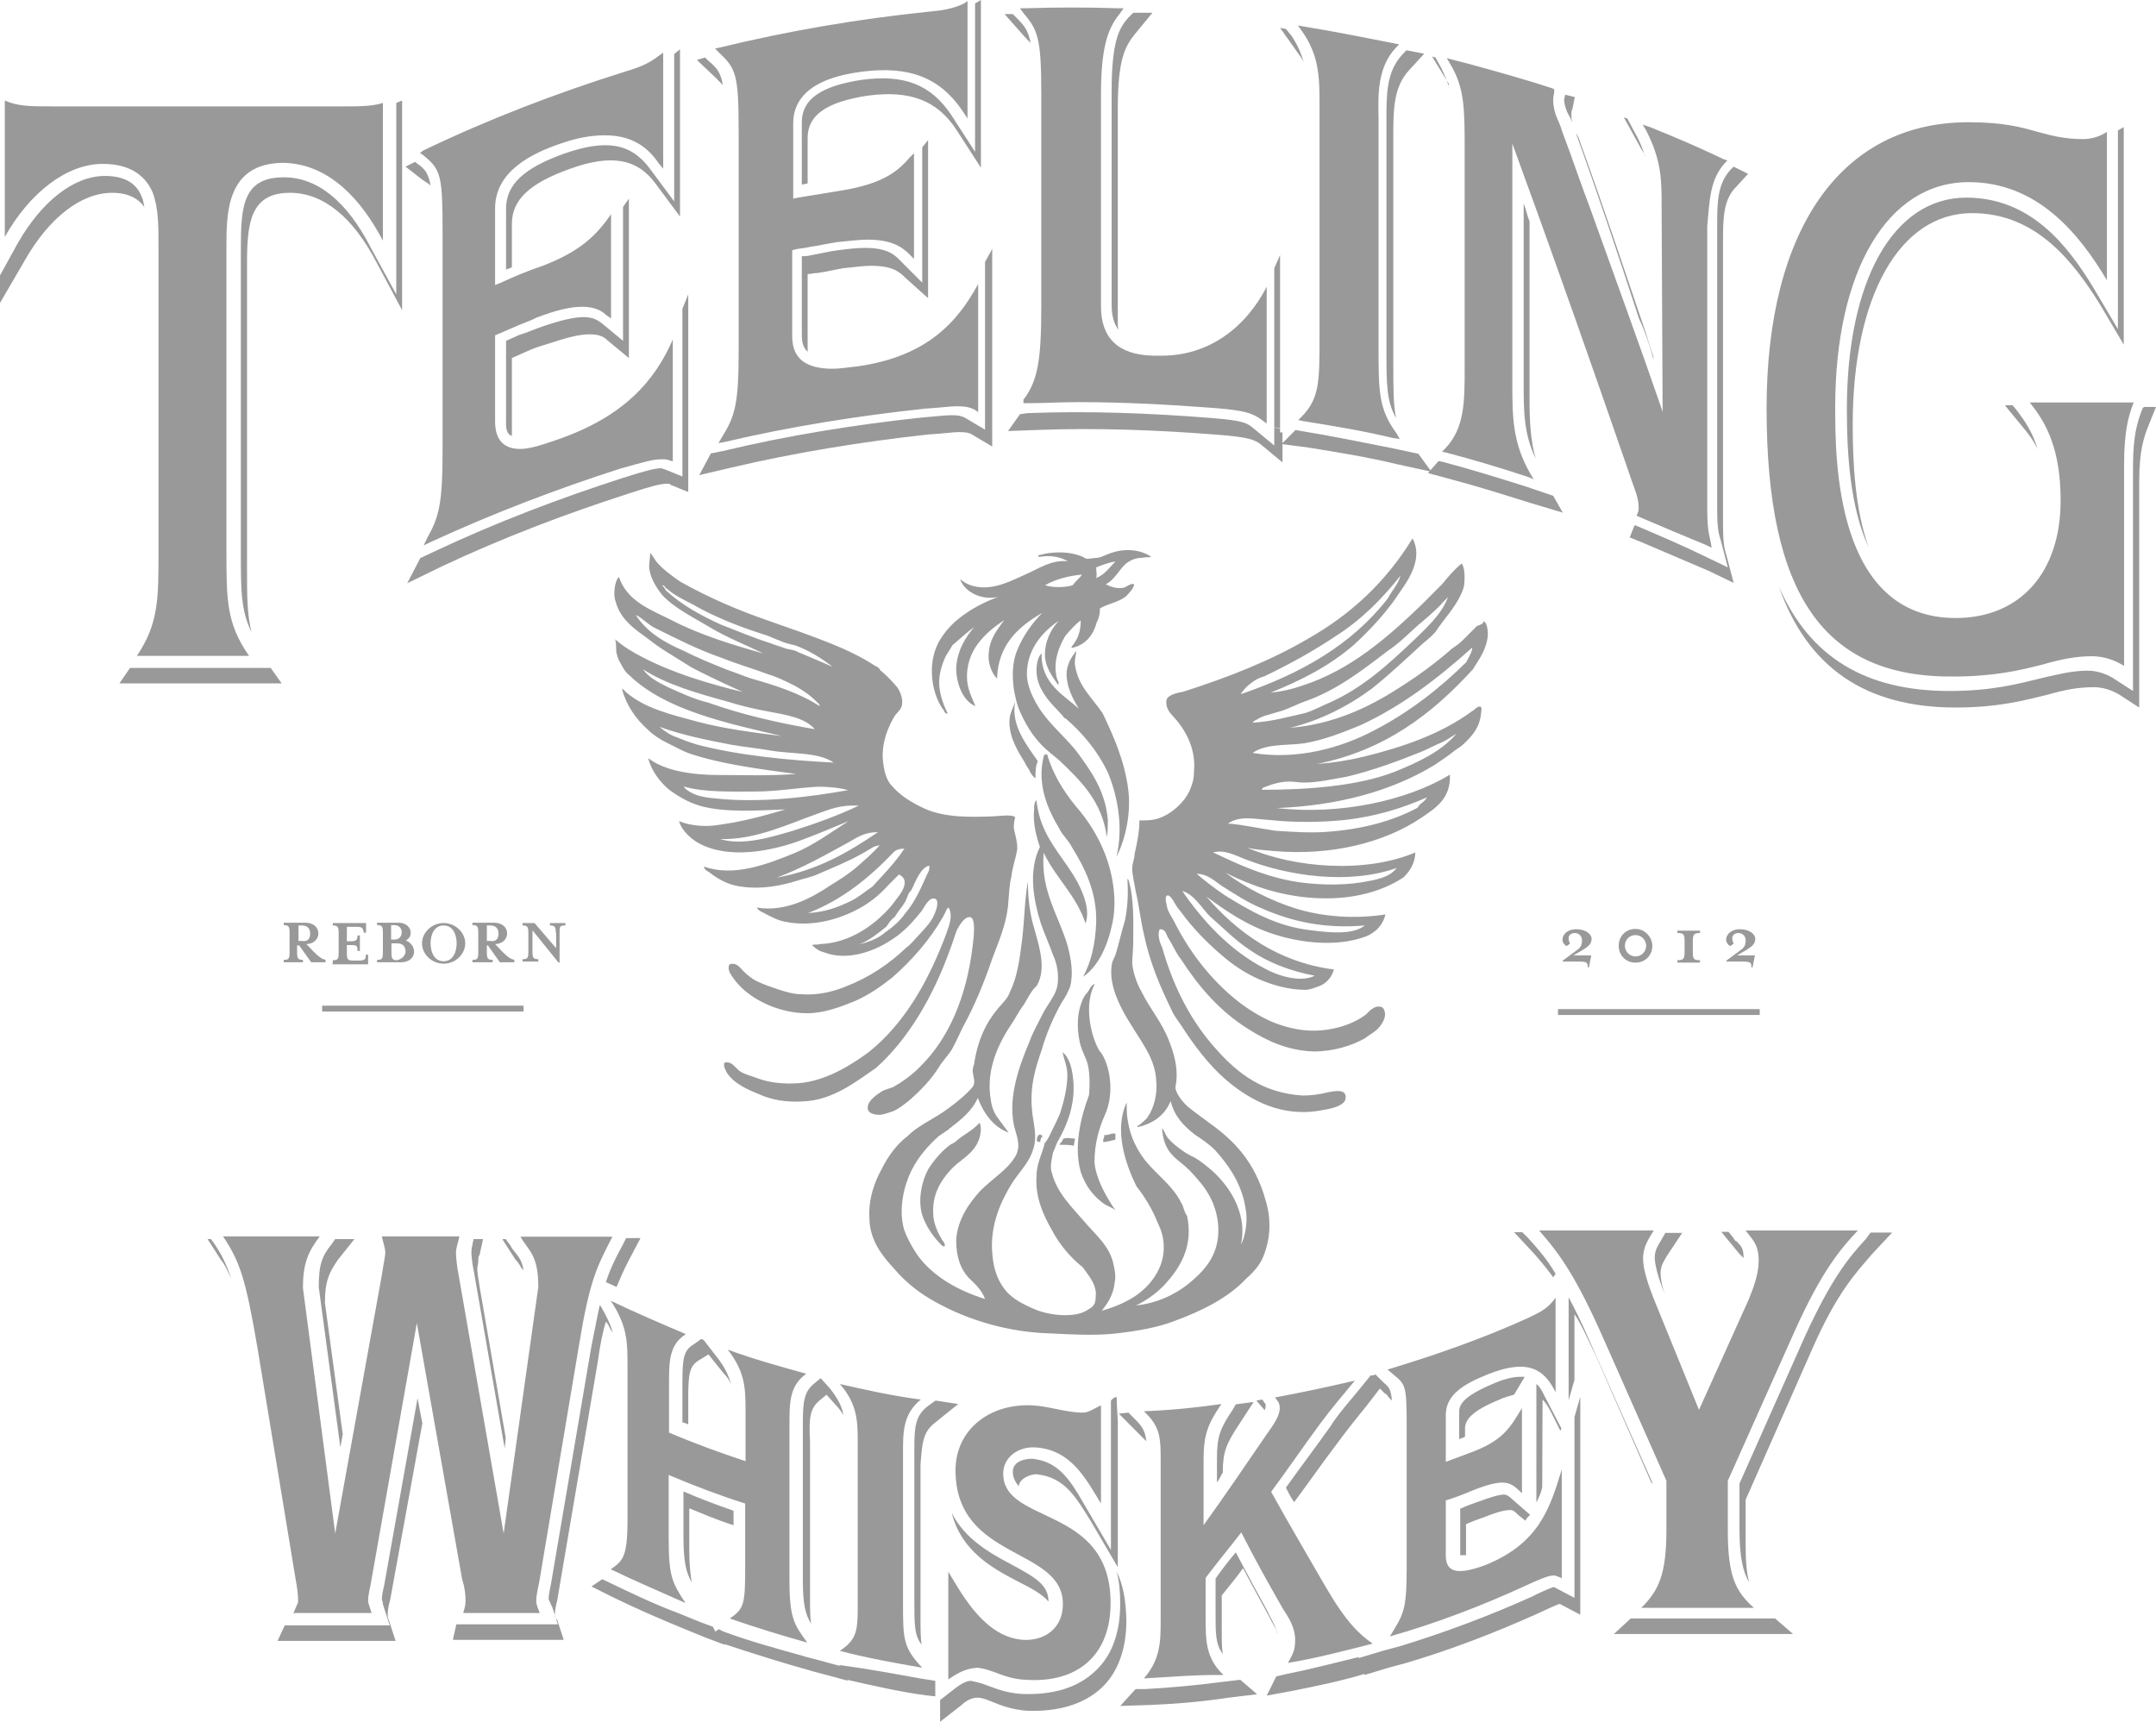
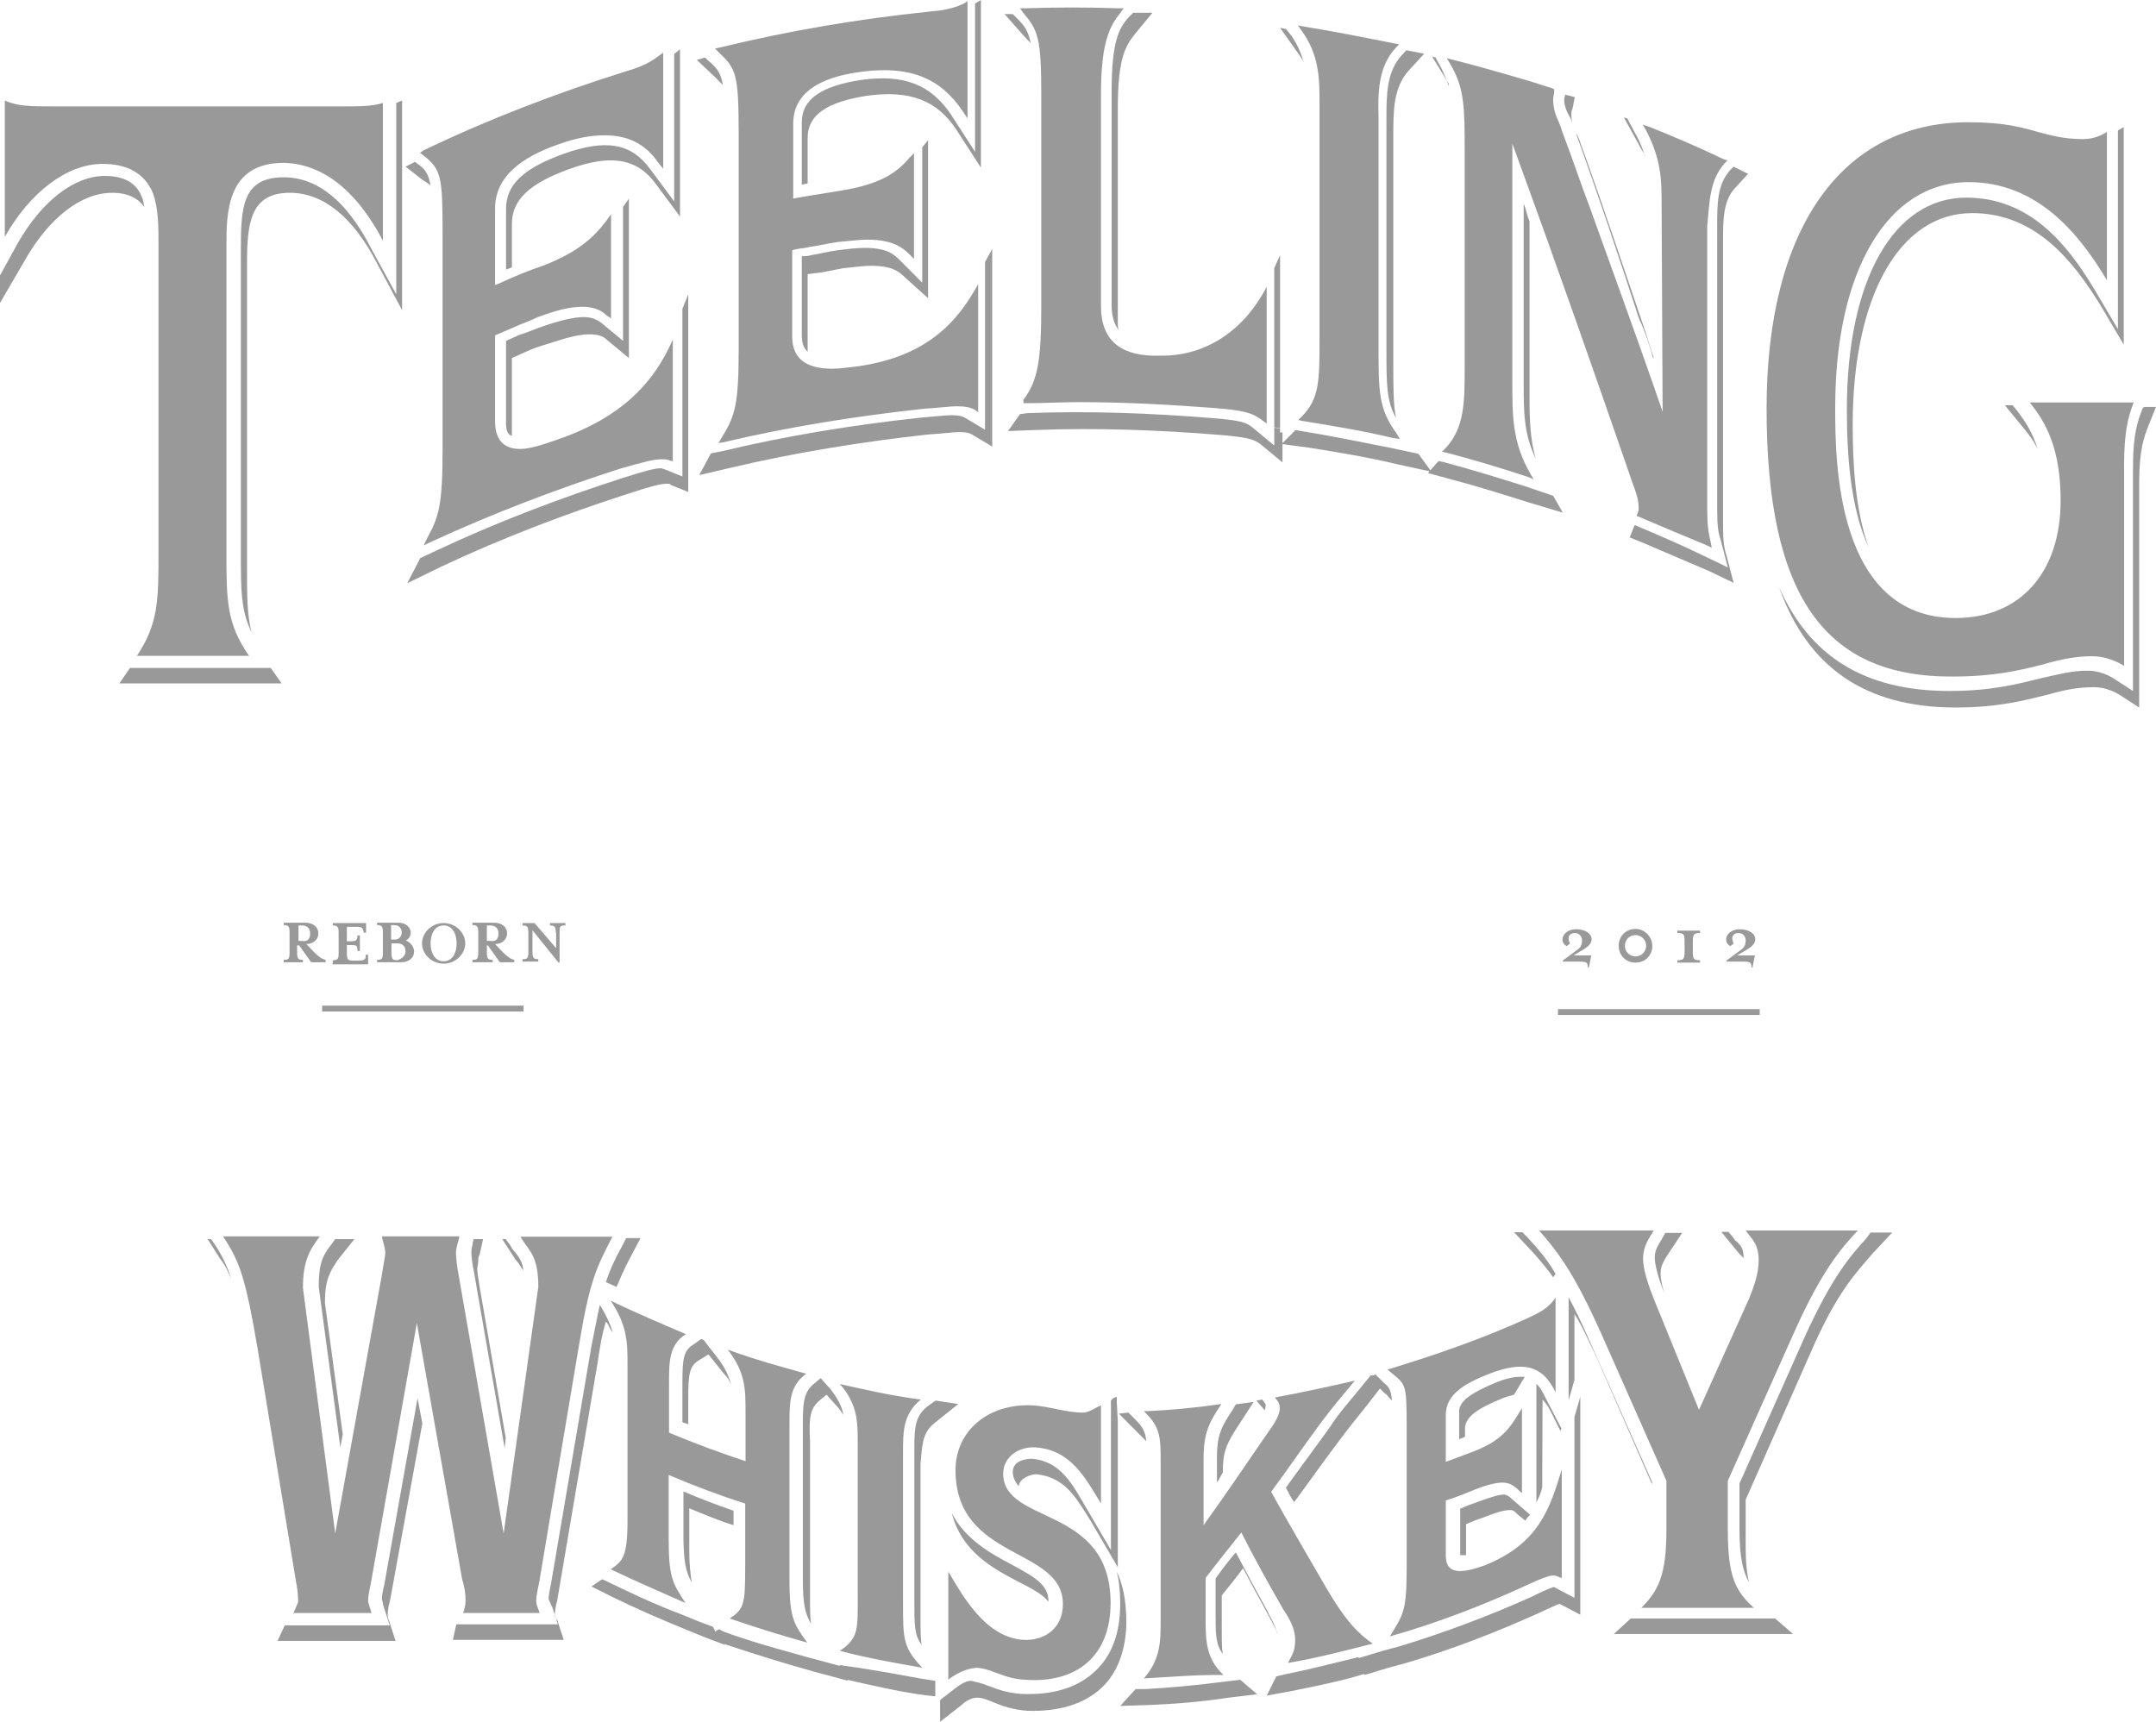
<svg xmlns="http://www.w3.org/2000/svg" width="154" height="123" viewBox="0 0 154 123" fill="none">
  <g clip-path="url(#clip0_415_2795)">
-     <path d="M105.992 44.394C106.237 44.468 106.335 45.255 106.237 45.673C106.065 46.608 105.551 47.223 105.208 47.813C102.316 50.986 98.909 53.617 94.057 54.577C95.16 54.503 96.263 54.331 97.39 54.06C100.208 53.371 102.928 52.437 105.134 50.813C105.306 50.74 105.477 50.469 105.722 50.469C105.894 50.543 105.796 50.813 105.796 50.887C105.722 51.92 105.208 52.511 104.595 53.101C104.423 53.273 104.178 53.445 103.909 53.617C103.492 53.962 102.977 54.306 102.463 54.65C99.4 56.52 95.552 57.553 91.214 57.725C95.65 58.241 100.502 57.208 103.566 55.339C103.639 57.061 102.536 57.725 101.532 58.413C98.885 60.209 95.062 61.144 91.043 60.799C90.356 60.725 89.768 60.725 89.082 60.553C92.415 62.004 97.513 62.422 101.09 60.898C101.09 61.66 100.674 62.275 100.233 62.693C98.517 63.8 96.312 64.316 93.763 64.144C91.288 63.972 89.254 63.209 87.538 62.349C88.911 63.382 90.7 64.316 92.562 64.906C94.523 65.497 96.728 65.669 98.958 65.325C98.787 66.087 98.199 66.702 97.414 66.948C95.454 67.637 92.979 67.366 91.116 66.776C89.156 66.186 87.538 65.054 86.166 64.046C88.371 66.604 91.288 68.743 95.282 69.26C95.111 69.85 94.694 70.293 94.18 70.465C93.934 70.539 93.591 70.711 93.248 70.711C92.047 70.711 90.871 70.367 89.915 69.948C88.96 69.53 88.053 68.915 87.367 68.325C86.264 67.391 85.235 66.358 84.303 65.079C84.132 64.906 84.058 64.734 83.887 64.488C83.813 64.316 83.544 63.898 83.372 63.972C83.127 64.046 83.372 64.734 83.372 64.833C83.446 65.177 83.715 65.521 83.887 65.866C85.088 68.251 86.778 70.317 88.739 71.769C89.94 72.629 91.214 73.318 92.905 73.564C94.621 73.81 96.483 73.318 97.586 72.457C97.757 72.285 98.174 71.769 98.689 71.941C98.86 72.014 98.934 72.285 98.934 72.457C98.934 72.875 98.591 73.318 98.419 73.49C98.174 73.736 97.831 73.908 97.488 74.179C96.557 74.695 95.282 75.114 93.812 75.114C91.949 75.04 90.479 74.351 89.131 73.49C87.097 72.211 85.627 70.49 84.352 68.522C84.009 68.104 83.764 67.489 83.421 66.972C83.25 66.628 83.25 66.382 82.833 66.382C82.661 66.8 82.833 67.317 83.004 67.661C83.862 70.662 85.137 73.047 86.926 75.015C88.469 76.737 90.258 78.09 93.052 78.262C93.64 78.262 94.253 78.188 94.915 78.016C95.331 77.942 96.189 77.77 96.116 78.434C96.116 78.95 95.184 79.196 94.498 79.295C91.606 79.885 89.303 78.606 87.587 77.155C86.313 76.048 85.284 74.671 84.352 73.22C84.107 72.875 83.838 72.531 83.666 72.113C82.906 70.563 82.122 68.768 81.706 66.727C81.461 65.694 81.363 64.685 81.118 63.652C81.044 63.136 80.872 62.545 80.872 62.029C80.872 61.685 81.044 61.34 81.044 60.996C81.216 60.233 81.387 59.446 81.387 58.61C81.73 58.61 82.147 58.61 82.49 58.536C83.593 58.29 84.695 57.257 85.039 56.323C85.21 55.905 85.284 55.56 85.284 55.118C85.455 53.322 84.524 51.945 83.74 51.109C83.568 50.937 83.225 50.518 83.323 50.002C83.397 49.658 84.083 49.485 84.524 49.412C87.759 48.379 90.749 47.198 93.395 45.649C96.557 43.853 99.007 41.541 100.894 38.467C101.654 39.844 100.649 41.369 100.037 42.23C99.105 43.681 97.905 44.96 96.704 46.067C94.915 47.616 92.881 48.625 90.749 49.485C91.508 49.412 92.293 49.239 93.052 48.969C96.459 47.862 99.105 45.55 101.581 43.164C102.095 42.648 102.512 42.23 103.026 41.713C103.443 41.197 103.884 40.68 104.399 40.262C104.644 40.508 104.644 41.369 104.57 41.886C104.227 43.091 103.296 44.025 102.708 44.886C102.463 45.304 102.022 45.649 101.605 45.993C100.404 47.1 99.302 48.133 98.027 49.166C96.312 50.445 94.278 51.478 92.145 51.994C95.209 51.748 97.757 50.543 99.89 49.166C101.262 48.305 102.536 47.37 103.713 46.337C103.958 46.165 104.227 45.993 104.472 45.747C104.815 45.403 105.159 45.058 105.502 44.714C105.747 44.64 105.918 44.566 105.992 44.394C105.918 44.468 105.918 44.296 105.992 44.394ZM105.159 46.263C102.683 48.477 100.135 50.445 97.145 51.822C95.871 52.338 94.596 52.855 93.15 53.101C91.95 53.273 90.43 53.101 89.474 53.789C92.636 54.306 95.772 53.445 98.174 52.166C100.649 50.887 102.855 49.166 104.742 47.296C104.889 46.952 105.159 46.608 105.159 46.263ZM104.031 52.412C103.958 52.338 104.031 52.338 104.031 52.412C103.615 52.658 103.272 52.929 102.83 53.101C102.414 53.273 101.973 53.519 101.556 53.691C99.841 54.38 97.978 55.069 96.189 55.487C95.16 55.659 94.155 55.905 93.126 55.905C92.783 55.905 92.44 55.831 92.097 55.831C91.508 55.831 90.896 56.003 90.479 56.175C90.308 56.249 90.136 56.249 90.136 56.421C93.297 56.421 96.949 56.175 99.596 55.142C101.237 54.478 102.928 53.716 104.031 52.412ZM103.443 42.599C103.37 42.771 103.1 42.943 102.928 43.189C102.414 43.706 101.826 44.222 101.311 44.64C100.551 45.329 99.865 46.017 99.105 46.509C97.316 47.887 95.429 49.338 93.224 50.1C92.538 50.346 91.95 50.691 91.263 50.863C90.749 51.035 90.234 51.109 89.817 51.379C89.744 51.453 89.572 51.453 89.474 51.625C90.847 51.551 92.023 51.207 93.224 50.937C93.812 50.764 94.425 50.42 95.013 50.174C97.316 49.141 99.105 47.518 100.894 45.821C101.752 44.984 103.026 43.878 103.443 42.599ZM101.924 56.962C100.208 57.725 98.248 58.34 95.969 58.586C94.253 58.758 92.391 58.758 90.773 58.586C89.572 58.512 88.567 58.241 87.71 58.831C88.739 58.905 89.915 59.176 91.116 59.348C92.317 59.422 93.591 59.52 94.792 59.422C97.267 59.25 99.473 58.659 101.262 57.7C101.409 57.38 101.752 57.307 101.924 56.962ZM100.037 41.123C98.664 42.845 97.218 44.296 95.356 45.476C93.812 46.509 92.121 47.444 90.332 48.305C90.087 48.379 89.817 48.477 89.572 48.649C89.327 48.821 88.984 49.067 88.813 49.338C88.739 49.412 88.641 49.51 88.641 49.584C92.905 48.133 96.557 46.067 99.13 42.746C99.448 42.156 99.865 41.738 100.037 41.123ZM97.218 63.037C98.248 62.865 99.252 62.693 99.767 62.004C96.361 63.209 92.097 62.595 89.033 61.414C88.347 61.168 87.489 60.652 86.656 60.898C88.273 61.66 90.062 62.521 92.268 62.939C93.738 63.209 95.699 63.283 97.218 63.037ZM97.488 66.112C94.67 66.358 92.366 65.866 90.16 64.906C89.131 64.488 88.2 63.873 87.269 63.283C86.754 62.939 86.239 62.422 85.48 62.422C86.068 62.939 86.754 63.455 87.514 63.972C89.303 65.079 91.19 66.186 93.64 66.456C95.013 66.628 96.63 66.8 97.488 66.112ZM90.332 69.186C91.263 69.703 92.881 70.219 93.91 69.703C92.121 69.358 90.577 68.768 89.229 67.833C88.2 67.145 87.367 66.284 86.411 65.448C85.823 64.857 85.308 63.898 84.45 63.652C85.896 65.767 87.857 67.907 90.332 69.186ZM90.406 85.763C90.822 87.141 90.749 88.493 90.234 89.772C89.989 90.362 89.548 90.879 89.033 91.322C87.759 92.699 85.872 93.634 84.009 94.322C82.735 94.839 81.191 95.085 79.745 95.257C78.201 95.429 76.584 95.331 75.064 95.257C72.075 95.183 69.183 94.322 66.879 93.043C65.776 92.453 64.747 91.666 63.889 90.658C63.032 89.723 62.1 88.616 62.1 86.968C62.027 85.689 62.443 84.484 62.958 83.55C63.473 82.517 64.061 81.754 64.821 81.164C65.507 80.475 66.438 80.057 67.369 79.442C67.957 79.024 68.57 78.581 69.158 77.991C69.33 77.819 69.575 77.573 69.575 77.401C69.648 77.056 69.403 76.638 69.501 76.294C69.501 76.245 69.526 76.163 69.575 76.048C69.82 74.326 70.433 73.047 71.29 72.039C71.633 71.621 71.977 71.35 72.148 70.834C72.663 69.801 72.834 68.522 73.006 67.145C73.177 65.767 73.177 64.316 73.422 62.964C73.422 64.341 73.594 65.448 73.937 66.554C74.28 67.76 74.697 69.211 74.109 70.317C74.035 70.49 73.864 70.563 73.692 70.834C73.447 71.178 73.275 71.596 73.006 71.941C72.761 72.285 72.589 72.629 72.32 73.047C71.462 74.326 70.359 76.294 70.776 78.606C70.849 79.123 71.021 79.541 71.29 79.885C71.535 80.229 71.805 80.574 72.05 80.918C70.947 80.5 70.261 79.541 69.844 78.434C69.428 79.368 68.644 79.983 67.884 80.574C67.835 80.574 67.81 80.598 67.81 80.647C67.565 80.82 67.296 80.992 67.051 81.164C66.291 81.853 65.605 82.615 65.09 83.648C64.576 84.681 64.159 86.378 64.576 87.829C64.821 88.518 65.164 89.108 65.507 89.625C66.609 91.174 68.398 92.182 70.359 92.797C70.114 92.109 69.599 91.691 69.158 91.248C68.644 90.658 68.3 89.871 68.3 88.592C68.374 87.141 69.232 85.935 70.016 85.075C70.433 84.656 70.874 84.312 71.388 83.869C71.903 83.427 72.32 83.008 72.589 82.492C72.932 81.73 72.589 81.115 72.418 80.352C72.001 78.311 72.834 76.073 73.52 74.449C73.766 73.761 74.109 73.171 74.452 72.482C74.623 72.138 74.795 71.891 74.966 71.621C75.211 71.203 75.481 70.859 75.555 70.244C75.628 69.481 75.481 68.793 75.211 68.202C74.966 67.514 74.623 66.751 74.354 65.989C73.839 64.365 73.422 62.226 74.28 60.504C74.035 59.815 73.766 58.782 73.864 57.848C73.864 57.602 73.864 57.331 74.035 57.159C74.28 59.815 75.996 61.168 77.025 63.136C77.368 63.824 77.883 65.005 77.54 65.964C76.853 63.923 75.407 62.718 74.55 60.922C74.305 63.652 75.653 65.448 76.265 67.587C76.51 68.522 76.682 69.555 76.437 70.49C76.265 70.908 76.094 71.252 75.849 71.596C75.26 72.629 74.746 73.81 74.403 75.015C73.986 76.22 73.545 77.573 73.716 79.295C73.79 80.229 74.133 81.164 73.79 82.123C73.545 82.984 72.859 83.673 72.344 84.435C71.584 85.64 70.629 87.509 70.898 89.748C70.972 90.608 71.241 91.371 71.658 91.961C72.173 92.724 73.03 93.166 74.035 93.584C75.138 94.002 76.927 94.175 77.785 93.511C77.956 93.437 78.128 93.265 78.201 93.093C78.275 92.847 78.275 92.502 78.275 92.33C78.201 91.568 77.687 91.051 77.344 90.535C76.486 89.846 75.726 88.985 75.138 87.878C74.55 86.845 73.937 85.566 74.035 84.041C74.035 83.107 74.452 82.418 74.623 81.656C74.868 81.41 75.04 80.967 75.211 80.623C75.383 80.278 75.555 79.934 75.726 79.516C75.971 78.754 76.241 77.721 76.241 76.786C76.241 76.196 75.996 75.679 75.898 75.163C76.412 75.581 76.584 76.368 76.657 77.13C76.829 78.852 76.241 80.303 75.628 81.41C75.457 81.656 75.383 82 75.211 82.344C75.138 82.763 74.966 83.377 75.138 83.796C75.481 85.173 76.51 86.181 77.344 87.141C78.201 88.174 79.304 89.01 79.549 90.387C79.623 90.731 79.721 91.15 79.623 91.592C79.549 92.453 79.108 93.142 78.691 93.634C79.623 93.388 80.652 92.945 81.412 92.355C82.269 91.666 83.127 90.559 83.127 89.108C83.127 88.419 82.956 87.903 82.71 87.386C82.294 86.353 81.779 85.517 81.166 84.73C80.407 83.181 79.549 80.721 80.48 78.754C80.48 79.27 80.48 79.688 80.554 80.032C80.725 81.238 81.24 82.172 81.828 82.935C82.686 83.968 83.789 84.73 84.377 85.935C84.548 86.181 84.548 86.526 84.793 86.87C85.21 88.838 84.45 90.289 83.519 91.395C82.833 92.256 81.975 92.847 81.142 93.265C82.588 93.093 83.789 92.576 84.891 91.715C85.921 90.854 87.097 89.748 87.024 87.706C86.95 86.157 86.264 85.05 85.578 84.287C85.235 83.869 84.818 83.427 84.377 83.082C83.617 82.492 83.103 81.975 83.004 80.598C83.176 80.77 83.176 80.942 83.348 81.189C83.421 81.361 84.205 82.123 85.063 82.566C85.48 82.738 85.921 83.082 86.337 83.427C87.612 84.46 89.156 86.501 88.641 88.911C88.886 88.493 89.156 87.362 88.984 86.427C88.739 84.632 87.783 83.254 86.778 82.148C86.362 81.73 85.847 81.385 85.333 81.041C84.573 80.451 83.887 79.762 83.617 78.655C83.201 79.688 82.343 80.278 81.24 80.524C81.24 80.451 81.314 80.352 81.412 80.352C81.583 80.18 81.926 79.934 82 79.762C82.416 79.172 82.686 78.139 82.588 77.204C82.514 75.753 81.73 74.72 81.044 73.613C80.456 72.679 79.672 71.473 79.427 70.096C79.353 69.678 79.353 69.235 79.427 68.817C79.5 68.571 79.598 68.399 79.672 68.227C79.917 67.464 80.088 66.604 80.358 65.743C80.529 64.882 80.603 63.947 80.529 62.84C80.529 62.668 80.529 62.84 80.603 62.84C81.019 64.218 80.946 65.841 80.946 67.292C80.946 67.809 80.872 68.399 80.872 68.842C80.946 69.53 81.216 70.293 81.559 70.883C82.147 72.088 83.004 73.023 83.519 74.4C83.862 75.261 84.107 76.196 84.034 77.13C84.034 77.302 83.96 77.548 83.96 77.721C84.034 78.237 84.647 78.926 84.99 79.172C85.504 79.59 85.921 79.86 86.362 80.205C88.2 81.508 89.646 83.033 90.406 85.763ZM82.22 39.77C82.147 39.844 81.877 39.77 81.632 39.844C81.118 39.844 80.774 40.016 80.529 40.188C80.015 40.533 79.672 41.394 78.985 41.738C79.329 41.91 79.745 42.082 80.26 41.984C80.505 41.91 80.774 41.64 81.019 41.738C80.946 42.082 80.676 42.328 80.431 42.599C79.917 43.017 79.157 43.115 78.569 43.46C78.569 43.878 78.495 44.148 78.324 44.493C78.079 45.427 77.466 46.116 76.535 46.288C76.535 46.116 76.706 46.042 76.78 45.87C77.025 45.526 77.196 45.009 77.196 44.32C76.853 44.566 76.437 45.009 76.094 45.427C75.677 46.116 75.162 47.296 75.505 48.502C75.579 48.674 75.677 48.748 75.579 48.92C75.162 48.329 74.55 47.542 74.648 46.534C74.721 45.501 75.236 44.739 75.751 44.222H75.824C74.721 44.911 73.349 46.19 73.349 48.157C73.349 48.748 73.594 49.436 73.864 49.953C74.623 51.502 75.996 52.511 76.927 53.716C77.858 54.995 78.961 56.446 79.132 58.586C79.132 59.004 79.132 59.446 79.059 59.791C78.716 57.233 77.196 55.782 75.653 54.306C75.236 53.962 74.795 53.617 74.452 53.273C73.766 52.584 73.177 51.65 72.736 50.543C72.32 49.338 72.148 47.641 72.663 46.436C73.079 45.403 73.766 44.468 74.452 43.779C72.834 44.714 71.29 45.993 71.217 48.477C70.8 48.059 70.531 47.272 70.629 46.608C70.702 45.575 71.315 44.886 71.731 44.296C70.457 45.157 68.913 46.436 69.085 48.649C69.158 49.338 69.428 49.854 69.673 50.445C68.815 50.1 68.3 48.895 68.3 47.715C68.374 46.436 68.987 45.501 69.575 44.812C69.06 45.157 68.546 45.673 68.031 46.091C67.859 46.436 67.614 46.682 67.443 47.124C67.198 47.715 67.026 48.403 67.1 49.092C67.173 49.781 67.443 50.469 67.688 50.961C67.614 51.035 67.443 50.887 67.443 50.789C66.757 49.928 66.34 48.305 66.683 46.854C66.928 45.747 67.712 44.812 68.472 44.197C69.33 43.509 70.335 42.992 71.29 42.648C70.09 42.894 68.913 42.304 68.57 41.369C68.987 41.713 69.501 41.959 70.285 41.959C71.388 41.959 72.32 41.443 73.275 41.025C74.231 40.607 75.064 39.992 76.265 40.09C75.849 39.844 75.236 39.672 74.55 39.746C74.378 39.746 74.305 39.819 74.133 39.746C74.207 39.574 74.378 39.672 74.55 39.574C75.407 39.401 76.412 39.401 77.27 39.746C77.442 39.819 77.515 39.918 77.687 39.918C77.858 39.918 78.201 39.844 78.446 39.844C78.789 39.77 79.034 39.598 79.377 39.5C80.358 39.156 81.461 39.254 82.22 39.77ZM79.672 40.115C79.672 40.049 79.672 40.049 79.672 40.115C79.157 40.188 78.74 40.361 78.299 40.533C78.299 40.877 78.373 41.049 78.299 41.295C78.912 41.049 79.255 40.533 79.672 40.115ZM77.294 41.049C77.294 41.099 77.294 41.099 77.294 41.049C76.363 41.123 75.334 41.394 74.648 41.812C75.236 41.984 76.02 41.984 76.608 41.812C76.78 41.566 77.123 41.295 77.294 41.049ZM80.603 56.52C80.774 58.069 80.431 59.864 79.745 61.217C80.26 59.078 79.819 56.864 79.157 55.241C78.397 53.617 77.294 52.338 76.094 51.305H76.02C76.02 51.232 75.677 50.887 75.432 50.617C74.844 50.026 74.158 49.166 74.06 48.231C73.986 47.813 74.06 46.952 74.403 46.682C74.329 48.821 76.02 49.682 77.049 50.617C76.706 50.026 76.118 49.067 76.192 47.961C76.265 47.37 76.535 46.928 76.878 46.509C76.878 46.755 76.706 47.198 76.804 47.616C77.049 49.067 78.079 49.928 78.765 50.961C79.5 52.511 80.358 54.38 80.603 56.52ZM79.672 86.452C79.598 86.378 79.083 86.108 78.912 86.034C78.152 85.517 77.54 84.755 77.196 83.722C76.682 81.926 77.196 79.787 77.785 78.237C77.858 77.475 77.858 76.442 77.613 75.753C77.442 75.335 77.196 74.892 77.098 74.302C76.927 73.441 76.927 72.433 77.27 71.572C77.344 71.326 77.515 71.055 77.687 70.883C77.858 70.637 77.932 70.367 78.201 70.293C77.442 71.67 77.858 73.81 78.446 74.917C78.52 75.089 78.618 75.163 78.691 75.261C79.377 76.368 79.549 78.262 78.936 79.614C78.52 80.549 78.177 81.656 78.177 83.033C78.299 84.583 79.672 86.452 79.672 86.452ZM79.672 80.992V81.41C79.427 81.484 78.985 81.582 78.814 81.582C78.74 81.41 78.887 81.336 78.887 81.066C79.083 81.164 79.427 80.893 79.672 80.992ZM78.985 61.144C79.5 62.521 79.843 64.488 79.402 66.186C79.059 67.735 78.373 69.088 77.368 69.776C77.956 68.67 78.226 67.464 78.299 65.939C78.373 63.726 77.442 61.931 76.584 60.553C76.339 60.037 75.898 59.692 75.653 59.176C74.893 57.897 74.035 56.102 74.55 54.035C74.55 53.863 74.623 54.035 74.623 53.962V53.888H74.795C75.211 55.339 75.996 56.544 76.829 57.577C77.711 58.586 78.471 59.766 78.985 61.144ZM76.78 81.336C76.78 81.582 76.706 81.582 76.706 81.853C76.461 81.779 76.02 81.779 75.677 81.779C75.751 81.607 75.922 81.533 75.922 81.361C76.265 81.238 76.437 81.336 76.78 81.336ZM74.476 81.164C74.403 81.238 74.305 81.336 74.305 81.582C74.231 81.582 74.133 81.582 74.06 81.508C74.06 81.164 74.207 80.893 74.476 81.164ZM74.133 54.38C73.962 54.724 73.962 55.142 73.962 55.585C73.79 55.511 73.618 55.241 73.545 55.069C73.471 54.896 73.3 54.724 73.202 54.478C72.785 53.789 72.099 52.757 72.099 51.576C72.099 50.986 72.344 50.641 72.516 50.125C72.173 51.822 73.373 53.273 74.133 54.38ZM72.418 59.176C72.491 59.594 72.663 60.037 72.663 60.627C72.589 61.217 72.32 61.906 72.246 62.595C72.075 63.283 72.075 63.972 72.001 64.734C71.829 66.186 71.315 67.292 70.898 68.424C70.31 70.145 69.624 71.842 68.766 73.392C68.521 73.908 68.251 74.499 68.006 74.941C67.761 75.359 67.32 75.802 67.075 76.22C66.487 77.155 65.801 77.844 65.041 78.532C64.624 78.876 64.183 79.221 63.767 79.393C63.522 79.467 63.081 79.639 62.836 79.639C62.492 79.639 61.978 79.565 61.978 79.123C61.978 78.606 62.664 78.188 62.909 78.016C63.154 77.844 63.497 77.77 63.767 77.671C64.526 77.253 65.213 76.737 65.801 76.122C67.761 74.154 69.036 71.252 69.477 67.563C69.55 66.972 69.722 65.595 69.305 65.521C68.889 65.448 68.546 66.112 68.374 66.382C68.203 66.8 68.031 67.415 67.859 67.833C66.659 71.178 64.87 74.253 62.566 76.294C61.194 77.229 59.503 78.606 57.37 78.68C56.268 78.754 55.165 78.606 54.209 78.163C53.351 77.819 52.42 77.401 51.906 76.614C51.832 76.442 51.66 76.196 51.734 75.925C52.249 75.753 52.494 76.269 52.837 76.515C53.18 76.761 53.694 76.86 54.111 77.032C55.042 77.376 56.072 77.45 57.101 77.376C58.964 77.204 60.679 76.171 62.051 75.163C64.6 73.121 66.316 70.121 67.59 66.702C67.761 66.186 68.104 65.423 67.761 64.833C67.59 64.906 67.516 65.251 67.345 65.521C66.413 67.145 65.139 68.596 63.767 69.801C62.909 70.49 62.051 71.08 61.047 71.523C60.017 71.941 58.841 72.383 57.64 72.383C55.606 72.383 53.376 71.35 52.347 69.826C52.175 69.58 51.93 69.235 52.102 68.891C52.616 68.719 52.861 69.137 53.131 69.407C53.376 69.653 53.719 69.924 54.062 70.096C54.577 70.342 55.091 70.514 55.606 70.686C56.121 70.859 56.709 71.031 57.322 71.031C58.351 71.105 59.454 70.859 60.311 70.514C62.1 69.826 63.473 68.891 64.747 67.686C65.09 67.44 65.335 67.096 65.678 66.751C66.193 66.161 66.609 65.817 66.879 64.956C66.953 64.71 67.051 64.193 66.708 64.193C66.365 64.12 66.021 64.784 65.85 65.054C65.164 65.915 64.478 66.677 63.473 67.268C62.272 68.03 60.409 68.645 58.865 68.03C58.522 67.956 58.277 67.784 58.008 67.514C58.179 67.44 58.351 67.514 58.596 67.44C60.63 67.366 62.345 66.161 63.448 64.956C63.693 64.71 63.865 64.439 64.134 64.095C64.478 63.677 64.992 62.816 64.208 62.472C63.963 62.718 63.693 62.988 63.448 63.234C62.762 63.996 62.002 64.611 60.973 65.103C59.772 65.694 57.983 66.21 56.194 65.866C55.606 65.792 54.993 65.448 54.479 65.177C54.307 65.103 54.136 65.005 54.062 64.833C56.096 65.177 57.983 64.144 59.258 63.283C59.944 62.865 60.63 62.422 61.12 62.004C61.708 61.488 62.321 60.971 62.836 60.381C62.762 60.381 62.59 60.455 62.492 60.455C62.149 60.627 61.806 60.873 61.463 61.045C60.532 61.562 59.503 61.98 58.473 62.422C57.959 62.668 57.37 62.767 56.856 62.939C55.753 63.283 54.381 63.529 53.106 63.357C52.249 63.283 51.489 62.939 50.803 62.422C50.631 62.25 50.288 62.176 50.288 61.906C52.42 62.668 54.797 61.734 56.684 60.971C58.13 60.381 59.405 59.422 60.605 58.659C59.576 59.078 58.571 59.52 57.444 59.938C55.238 60.799 51.906 61.488 49.7 60.111C49.185 59.766 48.671 59.25 48.499 58.659C49.087 58.905 49.773 59.004 50.46 59.004C51.146 59.004 51.832 58.831 52.42 58.758C53.694 58.512 54.969 58.167 56.096 57.823C54.136 57.897 51.832 58.069 50.043 57.577C49.185 57.331 48.426 56.889 47.739 56.372C47.151 55.855 46.539 55.093 46.294 54.158C47.494 55.093 49.528 55.364 51.317 55.364C53.106 55.364 54.993 55.437 56.856 55.29C54.307 54.946 51.562 54.601 49.283 53.839C48.769 53.667 48.181 53.322 47.666 53.076C47.151 52.83 46.637 52.486 46.294 52.142C45.436 51.379 44.75 50.42 44.431 49.239C44.431 49.166 44.602 49.313 44.676 49.412C46.048 50.617 47.911 51.035 49.798 51.551C51.758 52.068 53.719 52.314 55.851 52.584C51.856 51.65 47.494 50.715 44.946 48.231C44.602 47.985 44.431 47.542 44.186 47.124C44.112 46.878 44.014 46.706 44.014 46.436C44.014 46.19 44.014 45.919 43.941 45.673C44.529 46.19 45.215 46.608 45.901 46.952C48.033 48.059 50.509 48.821 53.057 49.436C52.126 49.018 51.023 48.502 49.994 47.985C49.651 47.813 49.308 47.641 49.063 47.469C48.132 46.878 47.2 46.362 46.343 45.673C45.411 44.984 44.309 44.296 43.965 42.943C43.794 42.525 43.892 41.492 44.21 41.221C44.799 42.943 46.416 43.533 47.96 44.296C49.92 45.329 52.396 46.091 54.528 46.682C53.327 46.091 51.979 45.575 50.705 44.812C49.43 44.05 48.156 43.435 47.298 42.5C46.882 41.984 46.441 41.295 46.367 40.533C46.367 40.115 46.441 39.844 46.441 39.5C46.612 39.672 46.686 39.844 46.857 40.09C47.274 40.607 47.96 41.123 48.573 41.541C50.533 42.648 52.665 43.583 54.969 44.37C56.415 44.886 57.959 45.403 59.405 45.993C60.434 46.411 61.537 46.928 62.468 47.542C62.639 47.616 62.811 47.715 62.885 47.887C63.301 48.231 63.644 48.575 64.085 49.092C64.33 49.436 64.502 49.953 64.428 50.371C64.355 50.715 64.085 50.887 63.914 51.133C63.497 51.822 62.983 52.929 63.056 54.208C63.13 55.069 63.301 55.757 63.742 56.175C64.33 56.864 65.188 57.38 66.119 57.798C67.492 58.389 69.183 58.389 70.972 58.315C71.217 58.315 72.344 58.143 72.516 58.389C72.418 58.659 72.418 59.004 72.418 59.176ZM66.119 62.693C66.193 62.447 66.463 62.176 66.365 61.832C65.776 62.004 65.433 62.865 65.164 63.455C65.09 63.628 64.992 63.701 64.919 63.8C64.845 63.972 64.747 64.218 64.674 64.39C64.428 64.808 64.159 65.079 63.914 65.497C63.669 65.669 63.497 65.915 63.326 66.186C62.811 66.604 62.051 67.218 61.365 67.464C62.051 67.292 62.737 67.046 63.228 66.604C63.742 66.259 64.33 65.743 64.674 65.226C65.262 64.562 65.703 63.628 66.119 62.693ZM64.6 60.627C64.257 60.627 64.012 60.701 63.84 60.873C62.125 62.668 60.164 64.292 57.714 65.226C58.988 65.153 59.846 64.808 60.777 64.365C61.292 64.12 61.806 63.677 62.321 63.332C63.056 62.521 63.914 61.66 64.6 60.627ZM62.713 59.446C61.782 59.446 61.267 59.791 60.679 60.135C58.964 61.07 57.346 62.004 55.483 62.693C58.375 62.176 60.581 60.898 62.713 59.446ZM61.341 57.553C60.066 57.479 59.306 57.798 58.351 58.143C56.219 58.905 53.915 60.012 51.44 59.938C53.057 60.455 55.189 59.766 56.635 59.348C58.277 58.831 59.895 58.241 61.341 57.553ZM59.478 47.641C59.527 47.641 59.527 47.641 59.478 47.641C58.718 47.05 57.763 46.436 56.758 46.091C56.415 46.017 55.998 45.919 55.655 45.747C55.41 45.673 55.067 45.501 54.797 45.403C52.935 44.812 51.121 44.124 49.504 43.189C48.818 42.845 48.132 42.5 47.543 41.984C47.47 41.91 47.47 41.812 47.298 41.812C47.372 41.886 47.47 41.984 47.543 42.156C48.646 43.189 50.019 43.952 51.538 44.64C52.641 45.058 53.842 45.575 54.944 45.919C55.361 46.091 55.704 46.165 56.145 46.337C56.39 46.411 56.733 46.411 57.003 46.583C57.861 46.952 58.718 47.296 59.478 47.641ZM60.581 56.446C59.993 56.274 59.135 56.2 58.449 56.2C57.003 56.274 55.459 56.544 54.013 56.544C52.298 56.544 50.337 56.618 48.891 56.2C48.818 56.2 48.891 56.274 48.891 56.274C49.406 56.79 50.166 56.962 51.097 57.036C54.185 57.38 57.689 56.962 60.581 56.446ZM58.547 50.445C58.547 50.272 58.375 50.199 58.302 50.1C57.885 49.682 57.273 49.239 56.586 48.895C56.072 48.649 55.557 48.379 54.969 48.206C53.866 47.788 52.665 47.444 51.562 47.001C49.847 46.411 48.328 45.624 46.784 44.861C46.269 44.616 45.926 44.173 45.411 43.927C46.171 45.132 47.445 45.895 48.818 46.485C49.847 47.001 50.852 47.419 51.979 47.862C52.494 48.034 53.082 48.28 53.596 48.452C55.483 48.993 57.101 49.51 58.547 50.445ZM59.552 54.478C58.449 53.716 56.66 53.888 55.042 53.617C54.111 53.445 53.18 53.371 52.224 53.199C50.435 52.855 48.72 52.511 47.102 51.92C47.519 52.265 47.862 52.511 48.377 52.683C48.793 52.855 49.234 53.027 49.822 53.199C52.739 53.962 56.243 54.306 59.552 54.478ZM58.204 52.093C57.444 51.232 56.072 51.059 54.797 50.813C53.866 50.641 52.837 50.395 51.979 50.125C49.847 49.535 47.641 48.92 45.926 47.813C46.343 48.403 47.029 48.748 47.715 49.092C48.646 49.51 49.577 49.953 50.607 50.199C53.008 51.059 55.63 51.65 58.204 52.093ZM69.967 80.205C70.138 80.549 70.04 81.139 69.893 81.484C69.477 82.517 68.521 82.861 67.859 83.623C67.173 84.386 66.585 85.345 66.659 86.698C66.659 87.386 67.002 88.075 67.247 88.493C67.32 88.665 67.492 88.739 67.492 89.01C67.32 89.084 67.247 88.936 67.149 88.838C66.634 88.321 66.119 87.559 65.874 86.796C65.531 85.689 65.874 84.312 66.291 83.55C66.708 82.861 67.32 82.172 67.908 81.754C68.08 81.68 68.251 81.582 68.423 81.41C68.938 80.992 69.526 80.721 69.967 80.205Z" fill="#999999" />
    <path d="M37.495 72.261H23.011V71.843H37.397V72.261H37.495ZM125.694 72.088H111.284V72.507H125.694V72.088ZM22.399 67.981C22.815 68.399 22.987 68.498 23.256 68.571V68.743H22.227L21.369 67.538H21.222V68.055C21.222 68.473 21.296 68.571 21.639 68.571V68.743H20.267V68.571C20.61 68.571 20.683 68.498 20.683 68.055V66.604C20.683 66.186 20.61 66.087 20.267 66.087V65.915H21.811C22.399 65.915 22.742 66.259 22.742 66.677C22.742 67.096 22.399 67.44 21.884 67.44L22.399 67.981ZM22.154 66.702C22.154 66.358 21.982 66.112 21.566 66.112H21.32V67.219H21.566C21.982 67.292 22.154 67.046 22.154 66.702ZM23.771 68.596C24.114 68.596 24.188 68.522 24.188 68.079V66.628C24.188 66.21 24.114 66.112 23.771 66.112V65.94H26.148V66.628H25.977V66.555C25.903 66.309 25.903 66.21 25.462 66.21H24.776V67.243H25.021C25.438 67.243 25.535 67.169 25.535 66.825H25.707V67.932H25.535C25.535 67.514 25.462 67.514 25.021 67.514H24.776V68.104C24.776 68.522 24.849 68.621 25.192 68.621H25.609C26.026 68.621 26.124 68.547 26.124 68.276V68.202H26.295V68.891H23.747C23.771 68.842 23.771 68.596 23.771 68.596ZM29.579 67.981C29.579 68.399 29.236 68.743 28.648 68.743H26.932V68.571C27.276 68.571 27.349 68.498 27.349 68.055V66.604C27.349 66.186 27.276 66.087 26.932 66.087V65.915H28.476C28.991 65.915 29.334 66.259 29.334 66.604C29.334 66.85 29.261 67.022 28.991 67.194C29.31 67.292 29.579 67.637 29.579 67.981ZM27.937 67.12H28.182C28.525 67.12 28.697 66.874 28.697 66.604C28.697 66.358 28.525 66.087 28.182 66.087H27.937V67.12ZM28.966 67.981C28.966 67.637 28.795 67.391 28.378 67.391H27.962V68.079C27.962 68.498 28.035 68.596 28.378 68.596C28.721 68.498 28.966 68.252 28.966 67.981ZM31.687 68.842C30.829 68.842 30.143 68.153 30.143 67.391C30.143 66.628 30.829 65.94 31.687 65.94C32.544 65.94 33.231 66.628 33.231 67.391C33.231 68.153 32.544 68.842 31.687 68.842ZM31.687 66.112C31 66.112 30.756 66.8 30.756 67.391C30.756 67.981 31 68.67 31.687 68.67C32.373 68.67 32.618 67.981 32.618 67.391C32.618 66.8 32.373 66.112 31.687 66.112ZM35.877 67.981C36.294 68.399 36.465 68.498 36.735 68.571V68.743H35.706L34.848 67.538H34.775V68.055C34.775 68.473 34.848 68.571 35.191 68.571V68.743H33.745V68.571C34.088 68.571 34.162 68.498 34.162 68.055V66.604C34.162 66.186 34.088 66.087 33.745 66.087V65.915H35.289C35.877 65.915 36.221 66.259 36.221 66.677C36.221 67.096 35.877 67.44 35.363 67.44L35.877 67.981ZM35.608 66.702C35.608 66.358 35.436 66.112 35.02 66.112H34.775V67.219H35.02C35.436 67.292 35.608 67.046 35.608 66.702ZM39.7 66.628C39.7 66.21 39.627 66.112 39.284 66.112V65.94H40.387V66.112C39.97 66.112 39.97 66.186 39.97 66.628V68.768H39.897L38.034 66.456V68.006C38.034 68.424 38.108 68.522 38.451 68.522V68.694H37.323V68.522C37.666 68.522 37.74 68.448 37.74 68.006V66.628C37.74 66.21 37.666 66.112 37.323 66.112V65.94H38.181L39.725 67.735V66.628H39.7ZM112.387 68.252H113.662L113.49 69.112H113.416C113.416 68.768 113.343 68.694 112.828 68.694H111.628V68.621L112.657 67.858C112.902 67.686 113 67.514 113 67.169C113 66.923 112.828 66.653 112.485 66.653C112.142 66.653 111.897 66.899 112.142 67.415L111.897 67.588C111.309 67.243 111.652 66.382 112.583 66.382C113.269 66.382 113.686 66.727 113.686 67.071C113.686 67.489 113.343 67.661 113.098 67.834L112.387 68.252ZM118.024 67.563C118.024 68.252 117.509 68.768 116.823 68.768C116.137 68.768 115.622 68.252 115.622 67.563C115.622 66.874 116.137 66.358 116.823 66.358C117.509 66.358 118.024 66.973 118.024 67.563ZM116.063 67.563C116.063 67.981 116.406 68.325 116.823 68.325C117.24 68.325 117.583 67.981 117.583 67.563C117.583 67.145 117.24 66.8 116.823 66.8C116.406 66.8 116.063 67.12 116.063 67.563ZM119.813 68.768V68.596C120.229 68.596 120.327 68.522 120.327 68.006V67.243C120.327 66.727 120.254 66.653 119.813 66.653V66.481H121.43V66.653C121.014 66.653 120.916 66.727 120.916 67.243V68.006C120.916 68.522 120.989 68.596 121.43 68.596V68.768H119.813ZM124.077 68.252H125.351L125.18 69.112H125.106C125.106 68.768 125.033 68.694 124.518 68.694H123.317V68.621L124.346 67.858C124.592 67.686 124.69 67.514 124.69 67.169C124.69 66.923 124.518 66.653 124.175 66.653C123.832 66.653 123.587 66.899 123.832 67.415L123.587 67.588C122.999 67.243 123.342 66.382 124.273 66.382C124.959 66.382 125.376 66.727 125.376 67.071C125.376 67.489 125.033 67.661 124.788 67.834L124.077 68.252Z" fill="#999999" />
    <path d="M65.702 119.901L66.805 120.073V121.18L66.119 121.106C64.257 120.86 62.37 120.418 60.507 119.999L60.581 120.073L59.037 119.655L58.105 119.409L57.86 119.335C55.998 118.819 54.111 118.229 52.248 117.614L51.734 117.442L51.807 117.515L50.435 116.999L48.989 116.409C47.126 115.646 45.313 114.859 43.622 114.023L42.249 113.334L43.009 112.818L43.181 112.891C44.97 113.752 46.759 114.613 48.548 115.277L49.994 115.867L50.925 116.212L51.096 116.556L51.342 116.384L51.685 116.556C53.547 117.245 55.434 117.761 57.297 118.278L57.542 118.352L58.473 118.597L60.017 119.016L59.943 118.942C61.953 119.212 63.815 119.557 65.702 119.901ZM36.564 31.137V25.579L37.495 25.161C38.01 24.915 38.525 24.743 39.113 24.57C40.387 24.152 41.318 23.882 42.102 23.882C42.789 23.882 43.132 24.054 43.377 24.3L44.921 25.579V14.191L44.504 14.782V24.349L42.96 23.07C42.715 22.898 42.372 22.652 41.686 22.652C41 22.652 39.97 22.898 38.696 23.341C38.181 23.513 37.667 23.759 37.079 23.931L36.147 24.349V30.006C36.123 30.695 36.221 31.039 36.564 31.137ZM36.564 15.987C36.564 14.265 37.838 13.085 40.73 12.052C43.622 11.019 45.509 11.289 46.857 13.158L48.572 15.47V3.517L48.156 3.861V14.388L46.44 12.076C45.068 10.207 43.279 9.936 40.313 10.969C37.422 12.002 36.147 13.183 36.147 14.905V19.258C36.319 19.184 36.392 19.184 36.564 19.086V15.987ZM132.336 30.35C132.336 21.201 135.669 15.224 140.864 15.224C145.472 15.224 148.118 18.741 149.981 21.718L151.696 24.62V9.076L151.28 9.322V23.513L149.564 20.611C147.702 17.536 145.055 14.118 140.448 14.118C135.252 14.118 131.919 20.02 131.919 29.244C131.919 32.49 132.165 36.253 133.463 39.082C132.508 36.352 132.336 33.105 132.336 30.35ZM17.645 40.533V18.815C17.645 15.913 17.89 13.773 20.708 13.773C23.085 13.773 25.217 15.495 26.933 18.815L28.722 22.16V7.182L28.305 7.354V21.029L26.492 17.709C24.776 14.364 22.669 12.666 20.267 12.666C17.375 12.666 17.204 14.708 17.204 17.709V39.426C17.204 42.156 17.204 43.607 17.963 45.157C17.645 43.878 17.645 42.599 17.645 40.533ZM10.317 14.806C10.244 14.56 10.244 14.29 10.146 14.118C9.901 13.429 9.288 12.568 7.499 12.568C5.293 12.568 2.99 14.364 1.274 17.364L0 19.676V21.644L1.789 18.569C3.504 15.569 5.784 13.773 8.014 13.773C9.288 13.773 9.974 14.29 10.317 14.806ZM48.744 101.602C48.915 101.676 49.087 101.676 49.16 101.774V99.905C49.16 98.184 49.234 97.593 49.92 97.175L50.606 96.757L51.709 98.134C51.954 98.38 52.126 98.651 52.224 98.897C52.052 98.306 51.807 97.692 51.194 96.929L50.263 95.724L50.092 95.65L49.504 96.068C48.817 96.487 48.744 97.101 48.744 98.798C48.744 98.774 48.744 101.602 48.744 101.602ZM25.315 88.518H23.943L23.698 88.862C23.012 89.723 22.767 90.313 22.767 91.936L24.311 103.398L24.482 102.463L23.208 93.068C23.208 91.445 23.551 90.854 24.139 89.993L25.315 88.518ZM58.62 99.979L59.037 99.635L59.723 100.397C59.968 100.643 60.139 100.914 60.237 101.086C60.164 100.495 59.821 99.881 59.306 99.217L58.62 98.454L58.203 98.798C57.444 99.389 57.346 100.077 57.346 101.701V112.818C57.346 114.613 57.517 115.302 57.934 115.99C57.86 115.572 57.86 114.884 57.86 114.023V102.98C57.762 101.258 57.86 100.569 58.62 99.979ZM49.945 33.941L52.15 33.425C56.831 32.318 61.61 31.555 66.291 31.039C67.491 30.965 68.08 30.867 68.496 30.867C69.084 30.867 69.256 30.941 69.427 31.039L70.873 31.9V17.782L70.359 18.717V30.695L68.913 29.834C68.741 29.76 68.57 29.662 67.981 29.662C67.565 29.662 66.952 29.735 65.776 29.834C60.997 30.35 56.243 31.113 51.636 32.22L50.778 32.392L49.945 33.941ZM73.618 3.074C73.447 2.214 73.201 1.869 72.687 1.353L72.344 1.008H71.756L73.128 2.558C73.275 2.73 73.447 2.902 73.618 3.074ZM57.689 9.838C57.689 8.215 59.061 7.28 61.953 6.837C65.016 6.419 66.977 7.182 68.349 9.322L70.065 11.978V0L69.648 0.246V10.846L67.933 8.19C66.487 6.05 64.6 5.288 61.536 5.706C58.62 6.149 57.272 7.108 57.272 8.731V13.183C57.444 13.183 57.517 13.109 57.689 13.109V9.838ZM19.336 47.715H9.288L8.528 48.821H20.12L19.336 47.715ZM52.395 108.956V107.923C51.194 107.505 50.018 107.062 48.817 106.546V109.62C48.817 111.588 48.989 112.277 49.406 113.039C49.332 112.522 49.234 111.834 49.234 110.825V107.751C50.263 108.169 51.292 108.612 52.395 108.956ZM51.636 6.075C51.464 5.14 51.219 4.87 50.533 4.28L50.361 4.107L49.773 4.28L51.047 5.485C51.292 5.731 51.464 5.903 51.636 6.075ZM57.689 25.136V19.578C57.934 19.578 58.105 19.504 58.375 19.504C58.963 19.43 59.649 19.258 60.237 19.16C60.997 19.086 61.683 18.987 62.198 18.987C63.742 18.987 64.232 19.405 64.673 19.848L66.291 21.299V10.01L65.874 10.527V20.193L64.257 18.569C63.84 18.151 63.325 17.709 61.781 17.709C61.193 17.709 60.581 17.782 59.821 17.881C59.233 17.954 58.547 18.127 57.958 18.225C57.713 18.299 57.542 18.299 57.272 18.299V23.857C57.272 24.448 57.346 24.792 57.689 25.136ZM79.769 112.277C79.941 112.965 80.014 113.654 80.014 114.588C80.014 116.63 79.426 118.278 78.225 119.385C76.951 120.59 75.162 121.106 72.932 121.008C71.903 120.934 71.216 120.663 70.555 120.418C70.138 120.245 69.795 120.172 69.354 120.073C68.937 120.073 68.496 120.418 68.251 120.59L67.148 121.451V123L68.692 121.795C68.937 121.549 69.378 121.278 69.795 121.278C70.212 121.278 70.555 121.451 70.996 121.623C71.584 121.869 72.368 122.139 73.373 122.213C75.505 122.287 77.368 121.795 78.666 120.59C79.867 119.483 80.455 117.761 80.455 115.794C80.431 114.244 80.186 113.137 79.769 112.277ZM116.48 115.621L115.279 116.728H128.072L126.798 115.621H116.48ZM87.342 120.147C85.479 120.393 83.592 120.565 81.803 120.663H81.117L80.014 121.869L82.22 121.795C84.082 121.721 85.969 121.549 87.758 121.278L89.793 121.032L88.592 119.999L87.342 120.147ZM114.005 96.88L118 106.029V105.857L113.49 95.675C112.976 94.47 112.461 93.461 112.045 92.674V100.028L112.461 98.577V114.146L111.015 113.383H110.942C110.697 113.457 109.912 113.801 109.398 114.072C106.334 115.449 103.173 116.63 100.036 117.589L98.762 117.933L97.046 118.45V118.376C95.331 118.794 93.64 119.237 91.925 119.581L91.165 119.753L90.479 121.131L92.341 120.786C94.057 120.442 95.748 120.098 97.463 119.581V119.655L99.178 119.139L100.453 118.794C103.614 117.86 106.751 116.654 109.814 115.277C110.329 115.031 111.089 114.687 111.358 114.588H111.432L112.878 115.351V99.782L112.461 101.233V93.879C113 94.666 113.417 95.7 114.005 96.88ZM15.072 88.518H14.826L15.758 89.969C16.101 90.387 16.272 90.83 16.517 91.346C16.174 90.313 15.831 89.624 15.317 88.862L15.072 88.518ZM153.044 29.17C152.701 30.031 152.358 31.039 152.358 33.277V49.362L150.912 48.428C150.324 48.083 149.711 47.911 149.123 47.911C148.02 47.911 147.089 48.157 145.888 48.428C144.173 48.846 142.31 49.362 139.247 49.362C133.292 49.362 129.273 46.977 127.067 41.91C129.101 47.715 133.292 50.543 139.688 50.543C142.751 50.543 144.638 50.026 146.329 49.608C147.53 49.264 148.461 49.092 149.564 49.092C150.152 49.092 150.765 49.264 151.353 49.608L152.799 50.543V34.458C152.799 32.146 153.142 31.211 153.485 30.35L154 29.071H153.142L153.044 29.17ZM133.267 88.518C132.165 89.723 130.89 91.174 128.93 95.454L124.249 105.98V109.202C124.249 111.244 124.494 112.277 124.935 113.039C124.764 112.35 124.69 111.588 124.69 110.383V107.136L129.371 96.536C131.233 92.256 132.606 90.903 133.708 89.6L135.154 88.05H133.61L133.267 88.518ZM39.701 115.621C39.701 115.548 39.627 115.449 39.627 115.449C39.627 115.105 39.701 114.687 39.799 114.343L42.691 97.323C42.862 96.118 43.034 95.183 43.279 94.421L43.352 94.494C43.524 94.74 43.597 95.011 43.769 95.183C43.597 94.593 43.352 94.076 42.911 93.314L42.838 93.24C42.666 94.002 42.495 94.962 42.249 96.142L39.358 113.137C39.284 113.555 39.186 113.9 39.186 114.244L39.26 114.416C39.333 114.49 39.333 114.662 39.431 114.761L39.848 116.04H32.594L32.349 117.146H40.264L39.848 115.867C39.872 115.867 39.799 115.695 39.701 115.621ZM44.48 88.936C43.965 89.87 43.622 90.559 43.279 91.592L44.038 91.936C44.284 91.346 44.553 90.731 44.896 90.067L45.754 88.444H44.725L44.48 88.936ZM30.168 101.676L29.825 99.881L27.448 113.211C27.374 113.555 27.276 113.9 27.276 114.244C27.276 114.318 27.349 114.416 27.349 114.588C27.349 114.662 27.423 114.761 27.423 114.834L27.84 116.113H20.34L19.826 117.22H28.256L27.84 115.941C27.84 115.867 27.766 115.769 27.766 115.695C27.693 115.621 27.693 115.449 27.693 115.351C27.693 115.007 27.766 114.662 27.864 114.318L30.168 101.676ZM47.641 34.556C47.812 34.556 47.886 34.556 47.886 34.63L49.16 35.146V21.029L48.744 22.062V34.04L47.469 33.523C47.396 33.523 47.298 33.449 47.224 33.449C46.808 33.449 46.122 33.621 44.504 34.138C39.995 35.589 35.461 37.311 31.123 39.352L30.021 39.869L29.089 41.664L31.565 40.459C35.902 38.417 40.436 36.696 44.945 35.245C46.514 34.728 47.2 34.556 47.641 34.556ZM34.26 89.624L34.505 88.518H33.819C33.819 88.69 33.746 88.764 33.746 88.936C33.672 89.182 33.672 89.354 33.672 89.526C33.672 89.698 33.746 90.387 33.844 90.805L36.049 103.472L36.123 102.709L34.26 91.936C34.187 91.518 34.089 90.83 34.089 90.657C34.089 90.485 34.162 90.313 34.162 90.067C34.162 89.87 34.162 89.797 34.26 89.624ZM37.226 90.559C37.299 90.633 37.397 90.731 37.397 90.805C37.324 90.116 37.054 89.772 36.711 89.354C36.539 89.182 36.466 88.936 36.294 88.764L36.123 88.518H35.878L36.809 89.969C36.981 90.141 37.152 90.387 37.226 90.559ZM30.756 13.257C30.584 12.322 30.339 12.052 29.727 11.633L29.653 11.56L28.967 11.904L30.168 12.839C30.413 13.011 30.584 13.085 30.756 13.257ZM104.3 110.924V111.096H104.717V108.882C104.889 108.809 105.134 108.71 105.305 108.636L105.991 108.391C106.849 108.046 107.437 107.874 107.854 107.874C108.025 107.874 108.099 107.874 108.442 108.218L108.957 108.636C109.03 108.464 109.202 108.292 109.3 108.218L108.025 107.112C107.797 106.882 107.601 106.767 107.437 106.767C107.094 106.767 106.506 106.939 105.575 107.284L104.889 107.53C104.717 107.603 104.472 107.702 104.3 107.776C104.3 107.751 104.3 110.924 104.3 110.924ZM107.119 99.979C107.462 99.807 107.805 99.733 108.148 99.635L108.908 98.356H108.565C108.05 98.356 107.364 98.528 106.604 98.872C104.57 99.733 104.227 100.323 104.227 100.84V102.807C104.398 102.734 104.472 102.734 104.644 102.635V101.947C104.717 101.43 105.06 100.815 107.119 99.979ZM103.1 33.007L102.757 32.933L101.997 33.794L103.541 34.212C105.501 34.728 107.364 35.319 109.324 35.933L111.628 36.622L110.942 35.417L108.908 34.728C106.947 34.113 105.06 33.523 103.1 33.007ZM110.182 99.979C110.354 100.151 110.599 100.495 110.77 100.84L111.456 102.217L111.53 102.045L110.329 99.733C110.158 99.389 109.986 99.044 109.741 98.872V107.333C109.912 106.989 110.084 106.644 110.158 106.226L110.182 99.979ZM110.942 91.248L111.113 91.002C110.525 89.969 109.839 89.206 109.153 88.444L108.736 88.026H108.148L109.594 89.575C110.084 90.141 110.525 90.657 110.942 91.248ZM109.251 28.481V15.815C109.079 15.396 109.006 14.954 108.834 14.536V27.276C108.834 29.416 108.834 30.965 109.692 32.761C109.324 31.482 109.251 30.104 109.251 28.481ZM112.314 8.731C112.241 8.559 112.241 8.387 112.241 8.215C112.241 8.043 112.241 7.87 112.314 7.797L112.486 6.936L111.799 6.764C111.799 6.837 111.726 7.01 111.726 7.108C111.726 7.526 111.898 7.969 112.143 8.387C112.216 8.461 112.216 8.633 112.314 8.731ZM116.823 37.532H116.75L116.407 38.393L117.264 38.737C118.882 39.426 120.499 40.115 122.043 40.779L123.832 41.639L123.318 39.672C123.146 39.155 123.073 38.639 123.073 37.532V17.364C123.073 15.643 123.073 14.29 124.004 13.355L124.862 12.421L123.832 11.904L123.587 12.15C122.656 13.183 122.656 14.536 122.656 16.159V36.425C122.656 37.532 122.729 38.049 122.901 38.565L123.416 40.533L121.627 39.672C120.058 38.909 118.441 38.221 116.823 37.532ZM118.098 25.653V25.48C117.926 24.964 117.755 24.448 117.583 23.857C116.039 19.332 114.52 14.708 112.902 10.256C112.829 10.01 112.731 9.74 112.559 9.494C114.103 13.773 115.623 18.299 117.068 22.75C117.51 23.685 117.853 24.718 118.098 25.653ZM123.808 88.419L123.465 88.001H122.95L124.224 89.551L124.469 89.797L124.543 89.87C124.543 89.182 124.371 89.01 124.028 88.665C123.979 88.69 123.906 88.591 123.808 88.419ZM143.242 28.998L144.516 30.547C144.859 30.965 145.276 31.482 145.545 32.097C145.202 30.891 144.614 30.055 144.099 29.366L143.756 28.948H143.242V28.998ZM120.156 88.075H118.955L118.612 88.665C118.367 89.083 118.196 89.354 118.196 89.87C118.196 90.288 118.441 91.322 118.882 92.355L118.955 92.527C118.71 91.936 118.612 91.322 118.612 90.977C118.612 90.461 118.784 90.215 119.029 89.772L120.156 88.075ZM117.51 11.191C117.338 10.674 117.166 10.158 116.823 9.567L116.235 8.461L115.99 8.387L117.264 10.699C117.412 10.945 117.51 11.043 117.51 11.191ZM93.125 4.452C92.954 3.861 92.709 3.247 92.268 2.582L91.851 2.066L91.434 1.992L92.709 3.788C92.88 4.009 93.052 4.28 93.125 4.452ZM90.405 100.323L90.16 99.979L89.743 100.053L90.332 100.741C90.405 100.569 90.405 100.495 90.405 100.323ZM79.916 100.987L81.46 102.537C81.632 102.709 81.803 102.881 81.877 102.955C81.803 102.266 81.632 101.922 81.019 101.332L80.603 100.914L79.916 100.987ZM89.547 100.151L88.273 100.323L88.028 100.741C87.17 102.02 86.925 102.611 86.925 104.16V105.882C87.097 105.71 87.17 105.464 87.342 105.193C87.342 103.742 87.587 103.152 88.445 101.848L89.547 100.151ZM72.687 112.965C73.716 113.482 74.476 113.9 74.892 114.416C74.892 113.211 73.961 112.695 72.246 111.76C70.8 110.998 68.913 109.965 67.981 108.071C68.668 110.825 70.898 112.031 72.687 112.965ZM88.788 112.031C89.547 113.482 90.332 114.859 91.091 116.31L91.165 116.482C91.238 116.556 91.238 116.654 91.238 116.728C91.165 116.31 90.895 115.794 90.65 115.351L90.577 115.179C89.817 113.801 89.033 112.35 88.273 110.899C87.758 111.489 87.244 112.178 86.827 112.768V115.326C86.827 116.704 86.827 117.466 87.342 118.155C87.268 117.737 87.268 117.122 87.268 116.531V113.974C87.856 113.236 88.371 112.621 88.788 112.031ZM66.732 101.676L68.447 100.299L66.83 100.053L66.242 100.471C65.384 101.16 65.31 101.922 65.31 103.472V114.244C65.31 116.113 65.31 116.802 65.825 117.491C65.751 116.974 65.751 116.384 65.751 115.351V104.578C65.874 103.226 65.874 102.365 66.732 101.676ZM103.541 6.321C103.369 5.804 103.198 5.386 102.953 4.87L102.536 4.107L102.291 4.034L103.492 6.001C103.443 6.149 103.541 6.247 103.541 6.321ZM77.882 108.612L79.843 111.957V101.528L79.769 100.151V99.807H79.696L79.524 99.881L79.353 100.053V110.727L77.392 107.382C76.461 105.759 75.603 104.382 73.716 104.209C73.201 104.209 72.344 104.382 72.344 105.144C72.344 105.562 72.515 105.833 72.76 106.177C72.834 105.587 73.618 105.316 74.035 105.316C76.093 105.537 76.853 106.989 77.882 108.612ZM98.419 98.356L98.247 98.184L98.076 98.257H97.904L97.144 99.192C96.385 100.127 95.601 100.987 95.012 101.922C93.983 103.373 92.88 104.824 91.851 106.275C92.023 106.62 92.194 106.964 92.439 107.308C93.469 105.931 94.473 104.48 95.502 103.127C96.189 102.193 96.875 101.332 97.635 100.397L98.566 99.192L98.909 99.536C99.081 99.61 99.154 99.782 99.252 99.881L99.424 100.053C99.35 99.29 99.252 99.118 98.835 98.774C98.664 98.602 98.59 98.528 98.419 98.356ZM99.522 25.923V9.666C99.522 7.944 99.522 6.247 100.624 5.042L101.727 3.837L100.453 3.591L100.134 3.935C99.031 5.14 99.031 6.764 99.031 8.559V24.816C99.031 27.473 99.031 28.653 99.718 29.858C99.522 28.899 99.522 27.792 99.522 25.923ZM79.843 22.996V7.772C79.843 4.255 80.357 3.32 81.044 2.46L82.318 0.91H80.946L80.603 1.254C79.916 2.017 79.402 2.976 79.402 6.567V21.791C79.402 22.554 79.573 23.169 79.916 23.587C79.843 23.439 79.843 23.267 79.843 22.996ZM91.434 18.225L91.018 19.16V28.825H91.434V18.225ZM72.858 29.588L72.001 30.793L73.961 30.719C78.299 30.547 82.735 30.719 87.072 31.064C89.204 31.236 89.621 31.408 90.062 31.752L91.606 33.031V31.728L93.469 31.974C95.601 32.318 97.733 32.662 99.865 33.179L102.242 33.695L101.311 32.416L99.35 31.998C97.218 31.58 95.086 31.137 92.954 30.793L92.537 30.719L91.606 31.654V30.891H91.018V31.826L89.474 30.547C89.057 30.203 88.714 30.031 86.484 29.858C82.146 29.514 77.784 29.342 73.373 29.514L72.858 29.588ZM91.434 30.104L91.018 30.523L91.434 30.596V30.104ZM91.434 30.621L91.018 30.547V30.891H91.434V30.621ZM91.434 28.825H91.018V30.547L91.434 30.129V28.825Z" fill="#999999" />
    <path d="M43.622 112.105C44.479 111.515 44.822 111.244 44.822 108.588V97.544C44.822 95.921 44.822 94.716 43.622 92.921C45.411 93.781 47.2 94.544 48.989 95.306C47.788 96.069 47.788 97.274 47.788 98.823V102.341C49.577 103.103 51.464 103.792 53.253 104.382V100.865C53.253 99.242 53.253 98.036 51.978 96.413C53.841 97.102 55.728 97.618 57.59 98.135C56.39 98.996 56.39 100.176 56.39 101.824V112.892C56.39 115.622 56.733 116.065 57.664 117.344C55.801 116.827 53.914 116.237 52.125 115.622C53.155 114.933 53.228 114.589 53.228 111.933V107.407C51.366 106.817 49.552 106.128 47.763 105.366V109.891C47.763 112.621 48.008 113.064 48.964 114.515C47.2 113.728 45.411 112.966 43.622 112.105ZM59.992 117.934C61.364 116.999 61.266 116.384 61.266 113.826V103.054C61.266 101.603 61.266 100.324 59.992 98.873C61.855 99.291 63.815 99.734 65.776 99.979C64.501 101.012 64.501 102.291 64.501 103.742V114.515C64.501 117.073 64.501 117.688 65.874 119.139C63.913 118.795 61.953 118.45 59.992 117.934ZM67.736 119.975V112.277C68.765 113.999 70.383 116.975 73.103 117.147C74.549 117.221 75.921 116.384 75.921 114.589C75.921 110.482 68.251 111.515 68.251 105.021C68.251 102.193 70.628 100.225 73.789 100.398C74.99 100.471 76.166 100.914 77.367 100.914C77.784 100.914 78.225 100.57 78.642 100.398V107.407C77.539 105.612 76.51 103.57 73.961 103.398C72.76 103.324 71.657 104.087 71.657 105.267C71.657 108.957 79.328 107.481 79.328 114.515C79.328 118.352 76.853 120.246 73.275 120C71.657 119.926 70.971 119.237 69.77 119.139C68.839 119.213 68.251 119.631 67.736 119.975ZM81.705 119.901C82.906 118.524 82.906 117.245 82.906 115.622V104.505C82.906 102.709 82.906 101.947 81.705 100.816C83.567 100.742 85.381 100.57 87.243 100.299C86.312 101.676 85.969 102.439 85.969 104.234V108.957C87.513 106.817 88.959 104.677 90.478 102.464C90.895 101.873 91.41 101.185 91.41 100.594C91.41 100.176 91.238 100.078 91.067 99.832C92.929 99.487 94.89 99.069 96.777 98.627C95.919 99.66 95.061 100.668 94.301 101.701C93.101 103.324 91.998 104.948 90.797 106.571C92.071 108.883 93.444 111.195 94.718 113.408C96.164 115.892 97.095 116.753 98.051 117.417C96.017 117.934 94.056 118.45 91.998 118.795C92.243 118.278 92.512 118.032 92.512 117.171C92.512 116.311 92.096 115.622 91.655 114.958C90.625 113.162 89.621 111.367 88.665 109.473C87.807 110.58 86.949 111.613 86.116 112.72V115.548C86.116 117.171 86.116 118.45 87.391 119.656C85.381 119.631 83.592 119.803 81.705 119.901ZM99.276 116.901C100.208 115.351 100.477 115.179 100.477 112.031V101.947C100.477 98.602 100.404 98.946 99.105 97.84C102.511 96.807 105.918 95.626 109.152 94.15C109.839 93.806 110.525 93.56 111.113 92.699V99.463C110.353 97.913 109.25 96.979 106.261 98.184C104.545 98.873 103.271 99.635 103.271 101.086V104.431C103.957 104.185 104.643 103.915 105.305 103.669C107.51 102.808 107.952 101.799 108.711 100.594V106.669C107.952 105.981 107.682 105.464 105.133 106.497C104.545 106.743 103.859 107.014 103.271 107.186V111.121C103.271 112.4 104.202 112.498 106.089 111.81C109.912 110.26 110.696 107.801 111.554 104.972V112.744C110.966 112.498 111.039 112.326 109.005 113.261C105.918 114.687 102.585 115.966 99.276 116.901ZM20.953 115.278C21.026 115.032 21.296 114.515 21.296 114.417C21.296 113.9 21.223 113.384 21.124 112.867L18.404 96.364C17.547 91.322 17.13 90.117 15.929 88.321H22.84C22.08 89.354 21.639 90.117 21.639 92.011L23.943 109.547L27.276 91.076C27.349 90.559 27.521 89.699 27.521 89.526C27.521 89.108 27.349 88.764 27.276 88.321H32.814C32.741 88.74 32.569 89.084 32.569 89.526C32.569 89.699 32.643 90.559 32.741 90.978L35.975 109.547L38.451 91.937C38.451 89.625 37.764 89.379 37.176 88.346H43.744C42.641 90.486 42.127 91.42 41.367 96.044L38.549 112.818C38.475 113.335 38.304 113.851 38.304 114.368C38.304 114.712 38.475 114.958 38.549 115.228H33.084C33.157 114.982 33.255 114.712 33.255 114.368C33.255 113.851 33.182 113.335 33.01 112.818L29.775 94.519L26.54 112.818C26.467 113.335 26.295 113.851 26.295 114.368C26.295 114.54 26.467 114.958 26.54 115.228H21.002V115.278H20.953ZM117.24 114.859C118.44 113.654 119.029 112.548 119.029 109.301V105.784L114.446 95.429C112.583 91.248 111.456 89.625 109.937 87.903H118.122C117.779 88.493 117.362 89.01 117.362 89.945C117.362 90.707 117.779 91.912 118.122 92.773L121.357 100.717L124.935 92.773C125.278 91.912 125.621 90.978 125.621 90.043C125.621 88.838 125.106 88.493 124.69 87.903H132.703C131.503 89.182 130.155 90.732 128.194 95.085L123.415 105.784V109.301C123.415 112.548 123.93 113.654 125.278 114.859H117.24ZM126.185 29.17C126.185 16.332 131.552 8.732 140.595 8.732C143.07 8.732 144.344 9.076 145.545 9.42C146.476 9.666 147.407 9.937 148.78 9.937C149.368 9.937 149.981 9.765 150.495 9.42V20.021C148.461 16.602 145.471 13.011 140.619 13.011C134.835 13.011 131.086 19.332 131.086 29.096C131.086 32.786 131.086 44.149 139.688 44.149C144.295 44.149 147.187 40.902 147.187 35.762C147.187 32.072 146.158 30.203 144.981 28.752H152.407C151.99 29.785 151.721 30.966 151.721 33.204V47.567C151.034 47.149 150.275 46.879 149.417 46.879C148.216 46.879 147.113 47.125 145.912 47.469C144.295 47.887 142.408 48.33 139.516 48.33C130.277 48.404 126.185 42.501 126.185 29.17ZM27.349 17.192V7.354C26.589 7.6 25.634 7.6 24.531 7.6H3.749C2.205 7.6 1.274 7.6 0.343 7.182V16.922C2.132 13.749 4.778 11.708 7.327 11.708C9.116 11.708 10.317 12.396 10.905 13.749C11.322 14.856 11.322 16.135 11.322 17.512V39.402C11.322 42.821 11.322 44.542 9.778 46.854H17.791C16.174 44.542 16.174 42.845 16.174 39.402V17.61C16.174 15.225 16.174 11.634 20.267 11.634C23.526 11.708 25.83 14.29 27.349 17.192ZM83.004 25.407H82.318C79.843 25.333 78.642 24.128 78.642 21.89V6.666C78.642 2.903 79.328 1.796 80.014 0.935L80.259 0.591H79.842C77.637 0.517 75.505 0.517 73.275 0.591H72.858L73.103 0.935C74.132 2.14 74.377 2.73 74.377 6.666V21.89C74.377 25.727 74.132 27.203 73.103 28.555V28.801H73.52C74.623 28.801 75.823 28.727 77.024 28.727C80.259 28.727 83.494 28.9 86.729 29.146C88.861 29.318 89.449 29.49 90.135 30.006L90.478 30.252V20.488C88.959 23.439 86.312 25.407 83.004 25.407ZM123.219 11.634L123.391 11.462L123.146 11.388C121.357 10.527 119.568 9.765 117.852 9.076L117.338 8.904L117.583 9.322C118.686 11.462 118.686 12.913 118.686 14.634L118.759 29.441L118.686 29.195C117.068 24.497 115.279 19.627 113.564 14.831C112.877 13.036 112.289 11.24 111.603 9.445C111.53 9.199 111.432 8.928 111.358 8.756C111.113 8.24 110.941 7.723 110.941 7.133C110.941 6.887 111.015 6.715 111.015 6.543V6.371L110.843 6.297C109.054 5.706 106.849 5.092 104.962 4.575L103.344 4.157L103.589 4.575C104.619 6.297 104.619 7.748 104.619 10.822V26.293C104.619 28.678 104.619 30.572 103.246 32.023L103.001 32.269L103.344 32.343C105.305 32.859 107.265 33.45 109.128 34.065L109.545 34.237L109.299 33.819C108.025 31.605 108.025 29.711 108.025 27.399V10.257L108.613 11.88C111.334 19.332 113.907 26.686 116.357 33.77L116.529 34.286C116.774 34.975 117.044 35.565 117.044 36.254C117.044 36.426 117.044 36.499 116.97 36.672L116.897 36.844L117.068 36.918C118.686 37.606 120.303 38.295 121.92 38.959L122.264 39.131L122.19 38.713C122.018 38.024 121.945 37.434 121.945 36.401V16.159C122.116 14.364 122.116 12.839 123.219 11.634ZM99.693 3.419L99.938 3.173L99.595 3.099C97.463 2.681 95.257 2.239 93.125 1.894L92.709 1.82L92.954 2.165C94.252 3.936 94.252 5.633 94.252 7.527V24.128C94.252 27.203 94.252 28.482 92.978 29.761L92.733 30.006L93.076 30.08C95.208 30.424 97.34 30.769 99.472 31.285L99.987 31.359L99.742 30.941C98.468 29.219 98.468 27.94 98.468 24.792V8.461C98.418 6.666 98.418 4.796 99.693 3.419ZM61.266 26.17C60.58 26.243 59.992 26.342 59.477 26.342C57.517 26.342 56.586 25.579 56.586 24.03V17.881L56.831 17.807C57.174 17.733 57.517 17.733 57.86 17.635C58.448 17.561 59.134 17.389 59.821 17.291C60.678 17.217 61.364 17.119 61.953 17.119C63.668 17.119 64.428 17.635 64.942 18.152L65.285 18.496V10.945L64.942 11.29C64.011 12.396 62.81 13.159 60.164 13.601C59.134 13.774 58.032 13.946 57.002 14.118L56.659 14.192V8.805C56.659 5.805 60.335 5.288 61.609 5.116C64.942 4.698 67.148 5.534 68.765 7.945L69.109 8.461V0.074L68.864 0.246C68.006 0.665 67.148 0.763 66.315 0.837C61.291 1.353 56.267 2.214 51.415 3.395L51.072 3.468L51.317 3.714C52.591 4.919 52.763 5.264 52.763 9.617V24.915C52.763 28.851 52.517 29.711 51.562 31.236L51.317 31.654L51.733 31.581C56.414 30.474 61.266 29.711 66.045 29.195C67.246 29.121 67.834 29.023 68.349 29.023C68.937 29.023 69.28 29.096 69.623 29.269L69.868 29.441V20.291C68.349 23.095 66.119 25.481 61.266 26.17ZM39.872 31.384C38.671 31.802 37.838 32.072 37.152 32.072C35.951 32.072 35.363 31.384 35.363 30.105V23.956L36.735 23.366C37.25 23.12 37.838 22.948 38.353 22.677C39.725 22.161 40.73 21.915 41.587 21.915C42.274 21.915 42.862 22.087 43.303 22.505L43.646 22.751V15.299L43.279 15.815C42.347 17.02 41.244 18.029 38.769 18.988C37.74 19.332 36.735 19.75 35.779 20.193L35.363 20.365V14.88C35.363 12.224 38.01 10.945 40.044 10.257C41.244 9.838 42.249 9.666 43.205 9.666C44.822 9.666 46.097 10.257 47.028 11.634L47.371 12.052V3.763L47.028 4.009C46.268 4.6 45.484 4.87 44.651 5.116C39.7 6.666 34.848 8.535 30.241 10.748L29.996 10.921L30.241 11.093C31.515 12.126 31.613 12.544 31.613 16.725V32.023C31.613 36.032 31.368 36.893 30.511 38.443L30.265 38.959L30.78 38.713C35.216 36.672 39.725 34.95 44.234 33.499C46.023 32.982 46.709 32.81 47.224 32.81C47.469 32.81 47.641 32.81 47.812 32.884L48.057 32.958V24.251C46.783 27.203 44.553 29.761 39.872 31.384Z" fill="#999999" />
  </g>
  <defs>
    <clipPath id="clip0_415_2795">
      <rect width="154" height="123" fill="white" />
    </clipPath>
  </defs>
</svg>